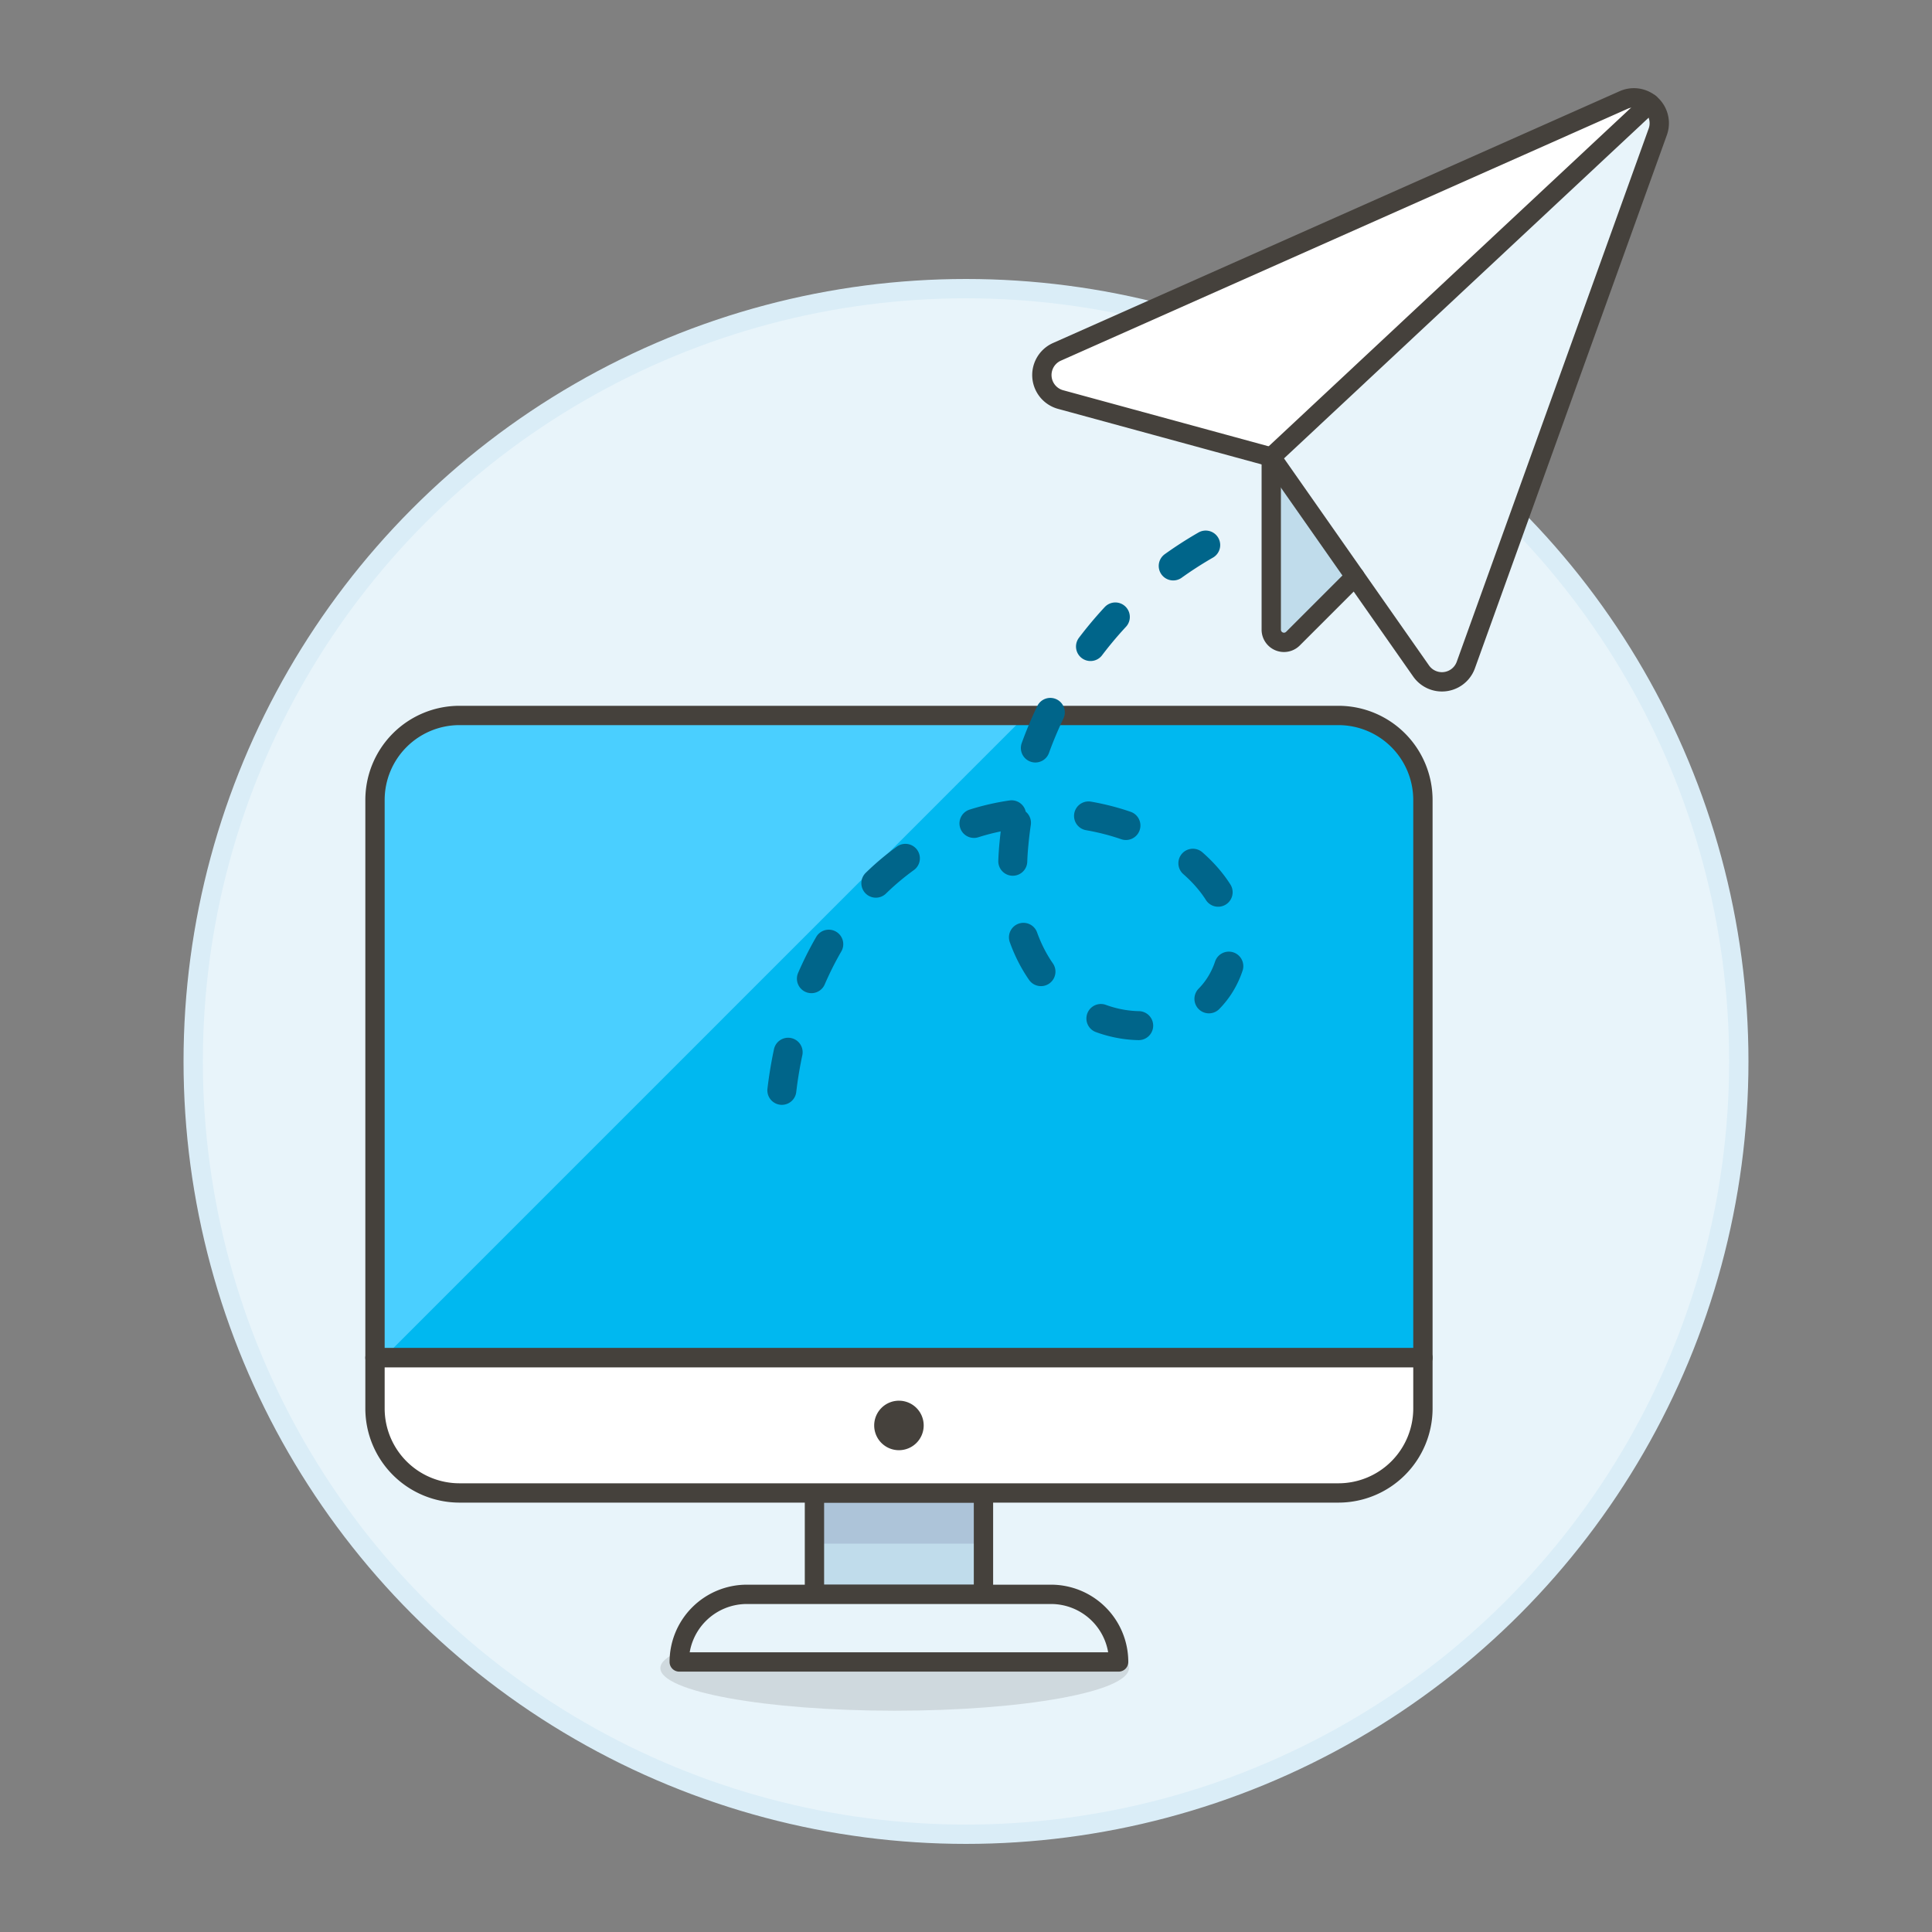
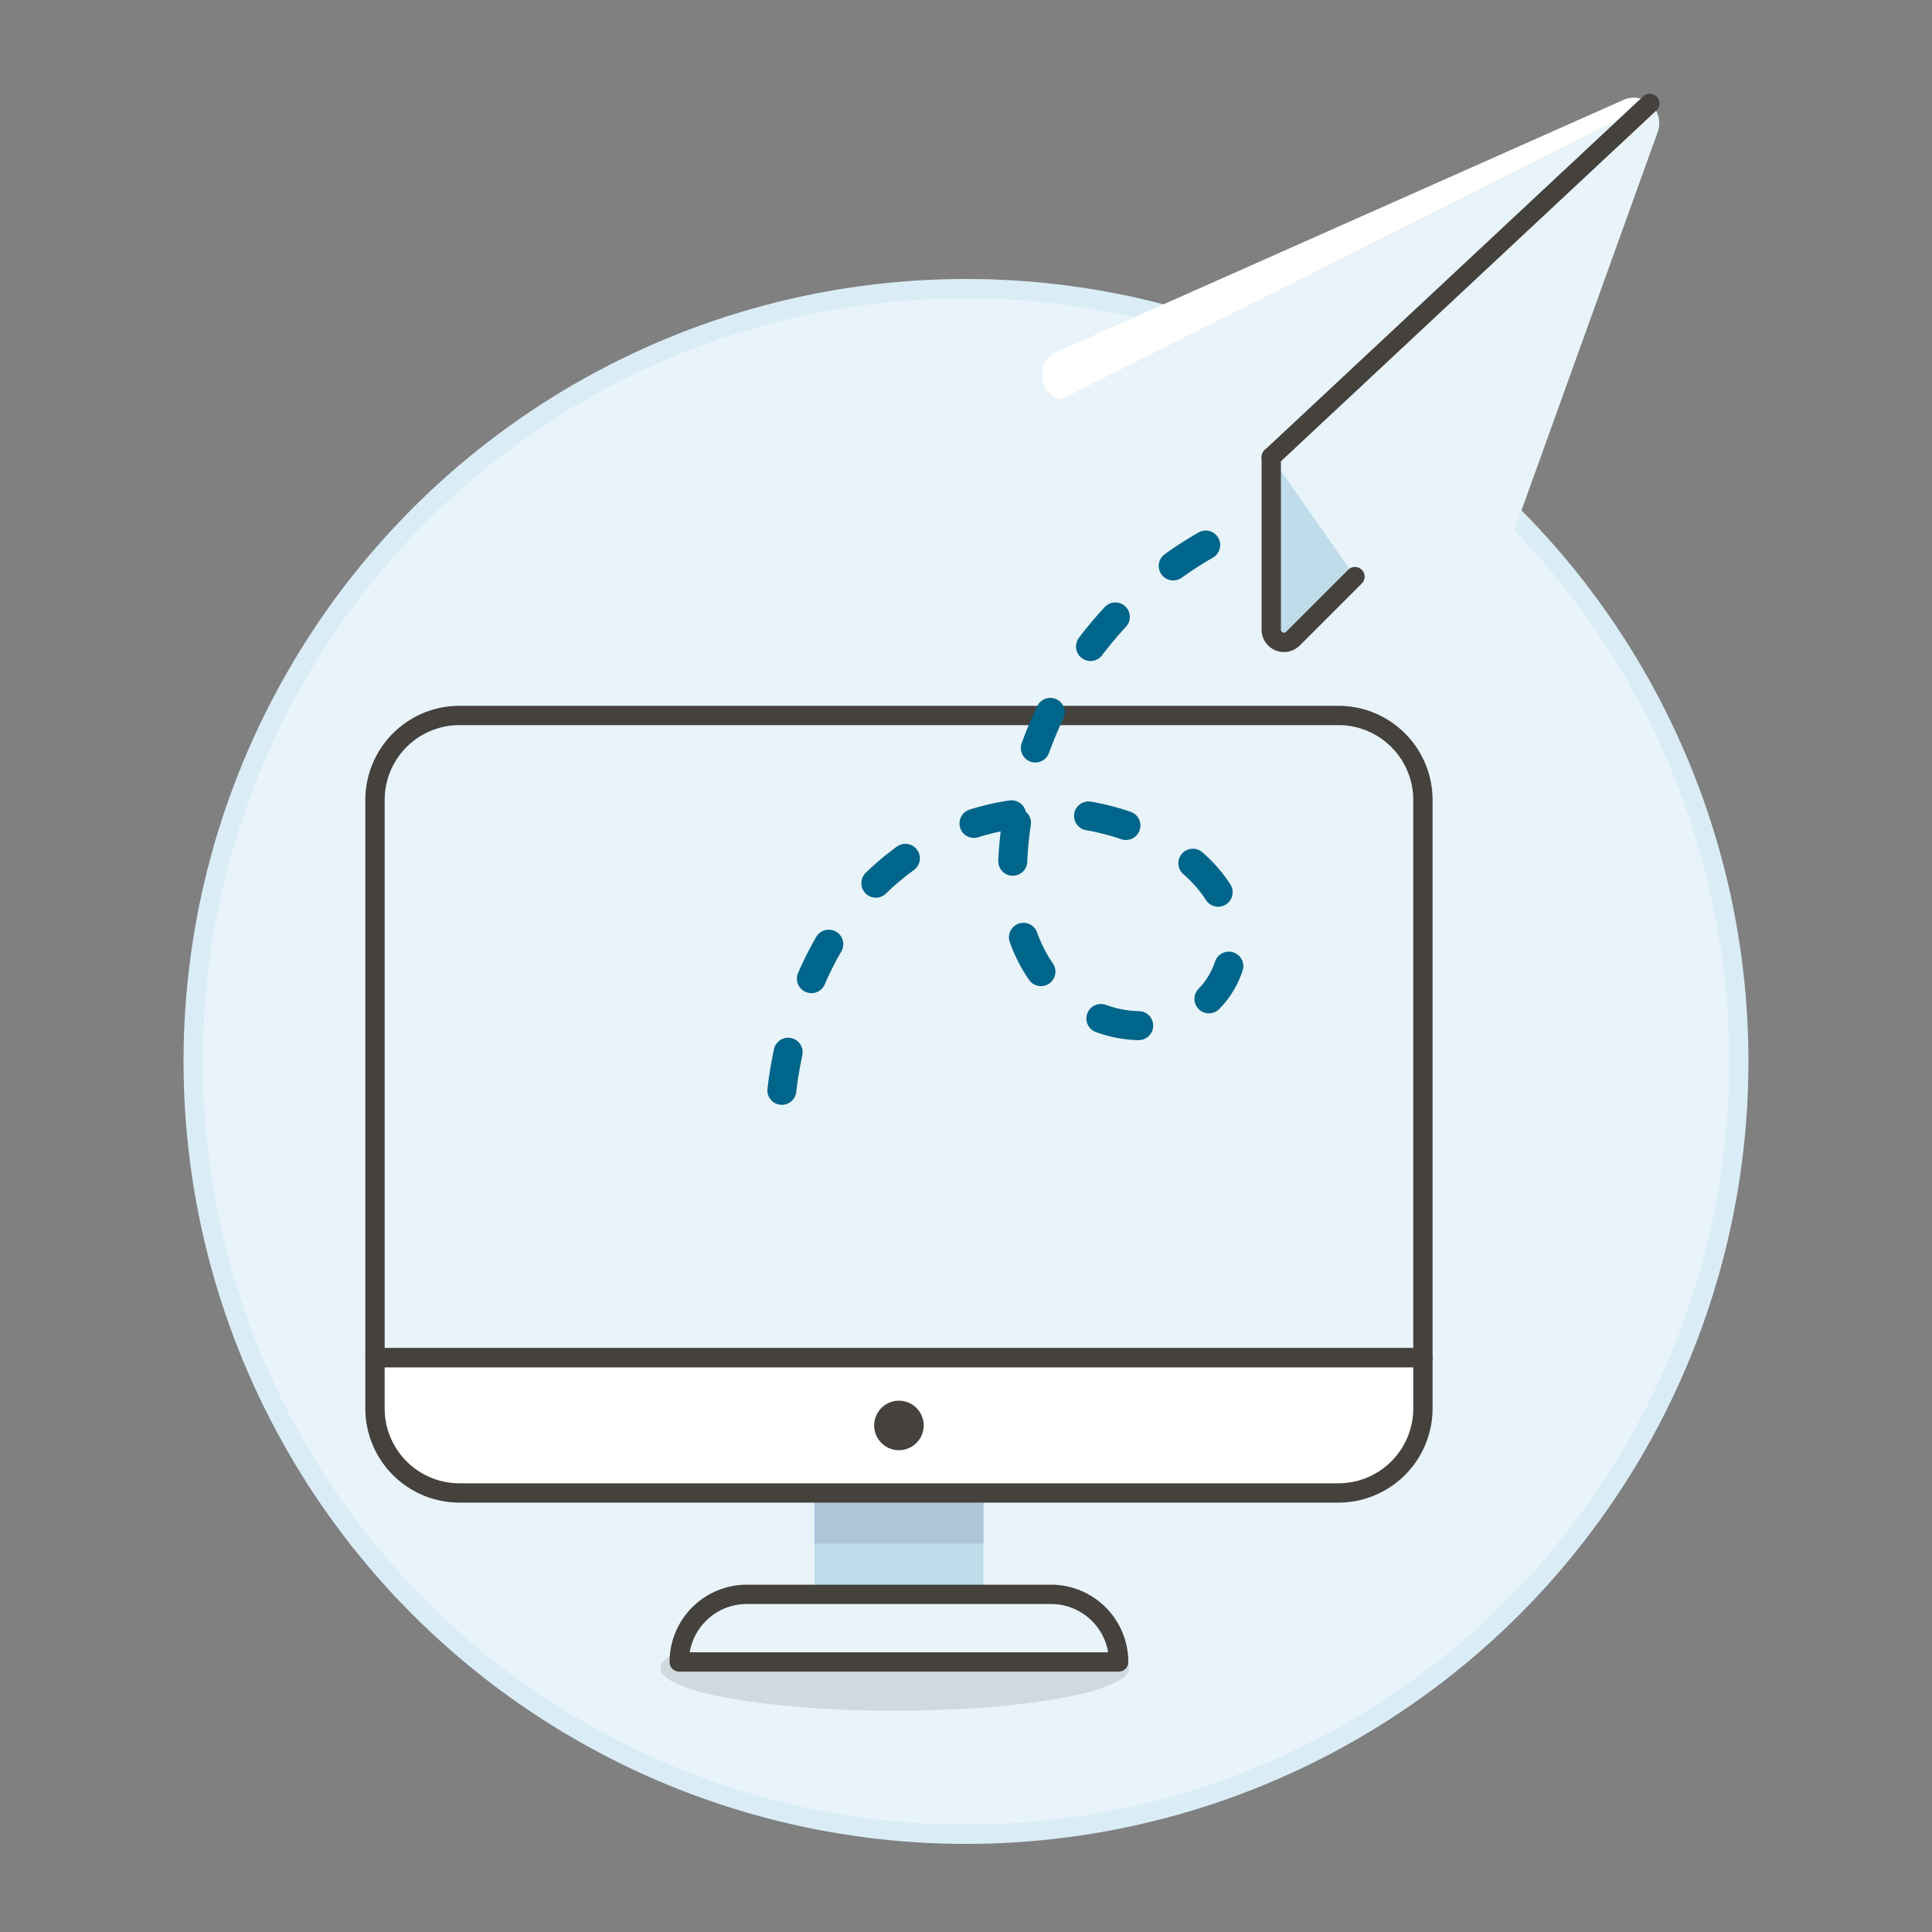
<svg xmlns="http://www.w3.org/2000/svg" viewBox="0 0 100 100">
  <rect x="0" y="0" width="100" height="100" fill="#808080" stroke="none" />
  <defs>
    <style> .a, .f, .l { fill: #e8f4fa; } .a { stroke: #daedf7; stroke-miterlimit: 10; } .b, .j { fill: #45413c; } .b { opacity: 0.15; } .c { fill: #c0dceb; } .d { fill: #adc4d9; } .e, .k { fill: none; } .e, .f, .i { stroke: #45413c; } .e, .f, .i, .k { stroke-linecap: round; stroke-linejoin: round; } .g { fill: #00b8f0; } .h { fill: #4acfff; } .i, .m { fill: #fff; } .k { stroke: #00658a; stroke-width: 1.5px; stroke-dasharray: 2 4; } </style>
  </defs>
  <title>email-send-2--email-send-desktop-PC-MAC-MAIL-MESSAGE-DELIVERY-PAPER-PLANE</title>
  <g>
    <circle class="a" cx="50" cy="54.94" r="40" />
    <g>
      <path class="b" d="M58.435,86.341c0-1.217-5.429-2.2-12.127-2.2s-12.128.988-12.128,2.2,5.43,2.205,12.128,2.205S58.435,87.559,58.435,86.341Z" />
      <g>
        <rect class="c" x="42.156" y="77.275" width="8.748" height="5.249" />
        <rect class="d" x="42.156" y="77.275" width="8.748" height="2.625" />
-         <rect class="e" x="42.156" y="77.275" width="8.748" height="5.249" />
        <path class="f" d="M57.9,86.023H35.157a3.5,3.5,0,0,1,3.5-3.5H54.4A3.5,3.5,0,0,1,57.9,86.023Z" />
-         <path class="g" d="M69.275,37.032H23.784a4.374,4.374,0,0,0-4.374,4.374v28.87H73.65V41.406A4.375,4.375,0,0,0,69.275,37.032Z" />
-         <path class="h" d="M53.1,37.032H23.784a4.374,4.374,0,0,0-4.374,4.374V70.725Z" />
        <path class="e" d="M69.275,37.032H23.784a4.374,4.374,0,0,0-4.374,4.374v28.87H73.65V41.406A4.375,4.375,0,0,0,69.275,37.032Z" />
        <path class="i" d="M69.275,77.275A4.375,4.375,0,0,0,73.65,72.9V70.276H19.41V72.9a4.374,4.374,0,0,0,4.374,4.375Z" />
        <path class="j" d="M46.53,72.5a1.281,1.281,0,1,0,1.28,1.28A1.281,1.281,0,0,0,46.53,72.5Z" />
      </g>
      <path class="k" d="M62.407,28.212a19.953,19.953,0,0,0-9.922,15.435C51.473,53.761,61.462,55.38,63.51,50.262c2.205-5.512-7.718-11.025-15.435-6.615S40.357,57.98,40.357,57.98" />
      <g>
        <path class="l" d="M84.035,5.177,54.709,18.21a1.315,1.315,0,0,0,.188,2.471L65.8,23.656,73.556,34.73a1.315,1.315,0,0,0,2.315-.308l9.935-27.6A1.314,1.314,0,0,0,84.035,5.177Z" />
-         <path class="m" d="M85.392,5.353a1.291,1.291,0,0,0-1.357-.176L54.709,18.21a1.315,1.315,0,0,0,.188,2.471L65.8,23.656Z" />
+         <path class="m" d="M85.392,5.353a1.291,1.291,0,0,0-1.357-.176L54.709,18.21a1.315,1.315,0,0,0,.188,2.471Z" />
        <path class="c" d="M65.8,23.656v8.935a.658.658,0,0,0,1.123.465l3.21-3.21" />
        <path class="e" d="M65.8,23.656v8.935a.658.658,0,0,0,1.123.465l3.21-3.21" />
        <line class="e" x1="65.804" y1="23.656" x2="85.392" y2="5.352" />
-         <path class="e" d="M84.035,5.177,54.709,18.21a1.315,1.315,0,0,0,.188,2.471L65.8,23.656,73.556,34.73a1.315,1.315,0,0,0,2.315-.308l9.935-27.6A1.314,1.314,0,0,0,84.035,5.177Z" />
      </g>
    </g>
  </g>
</svg>